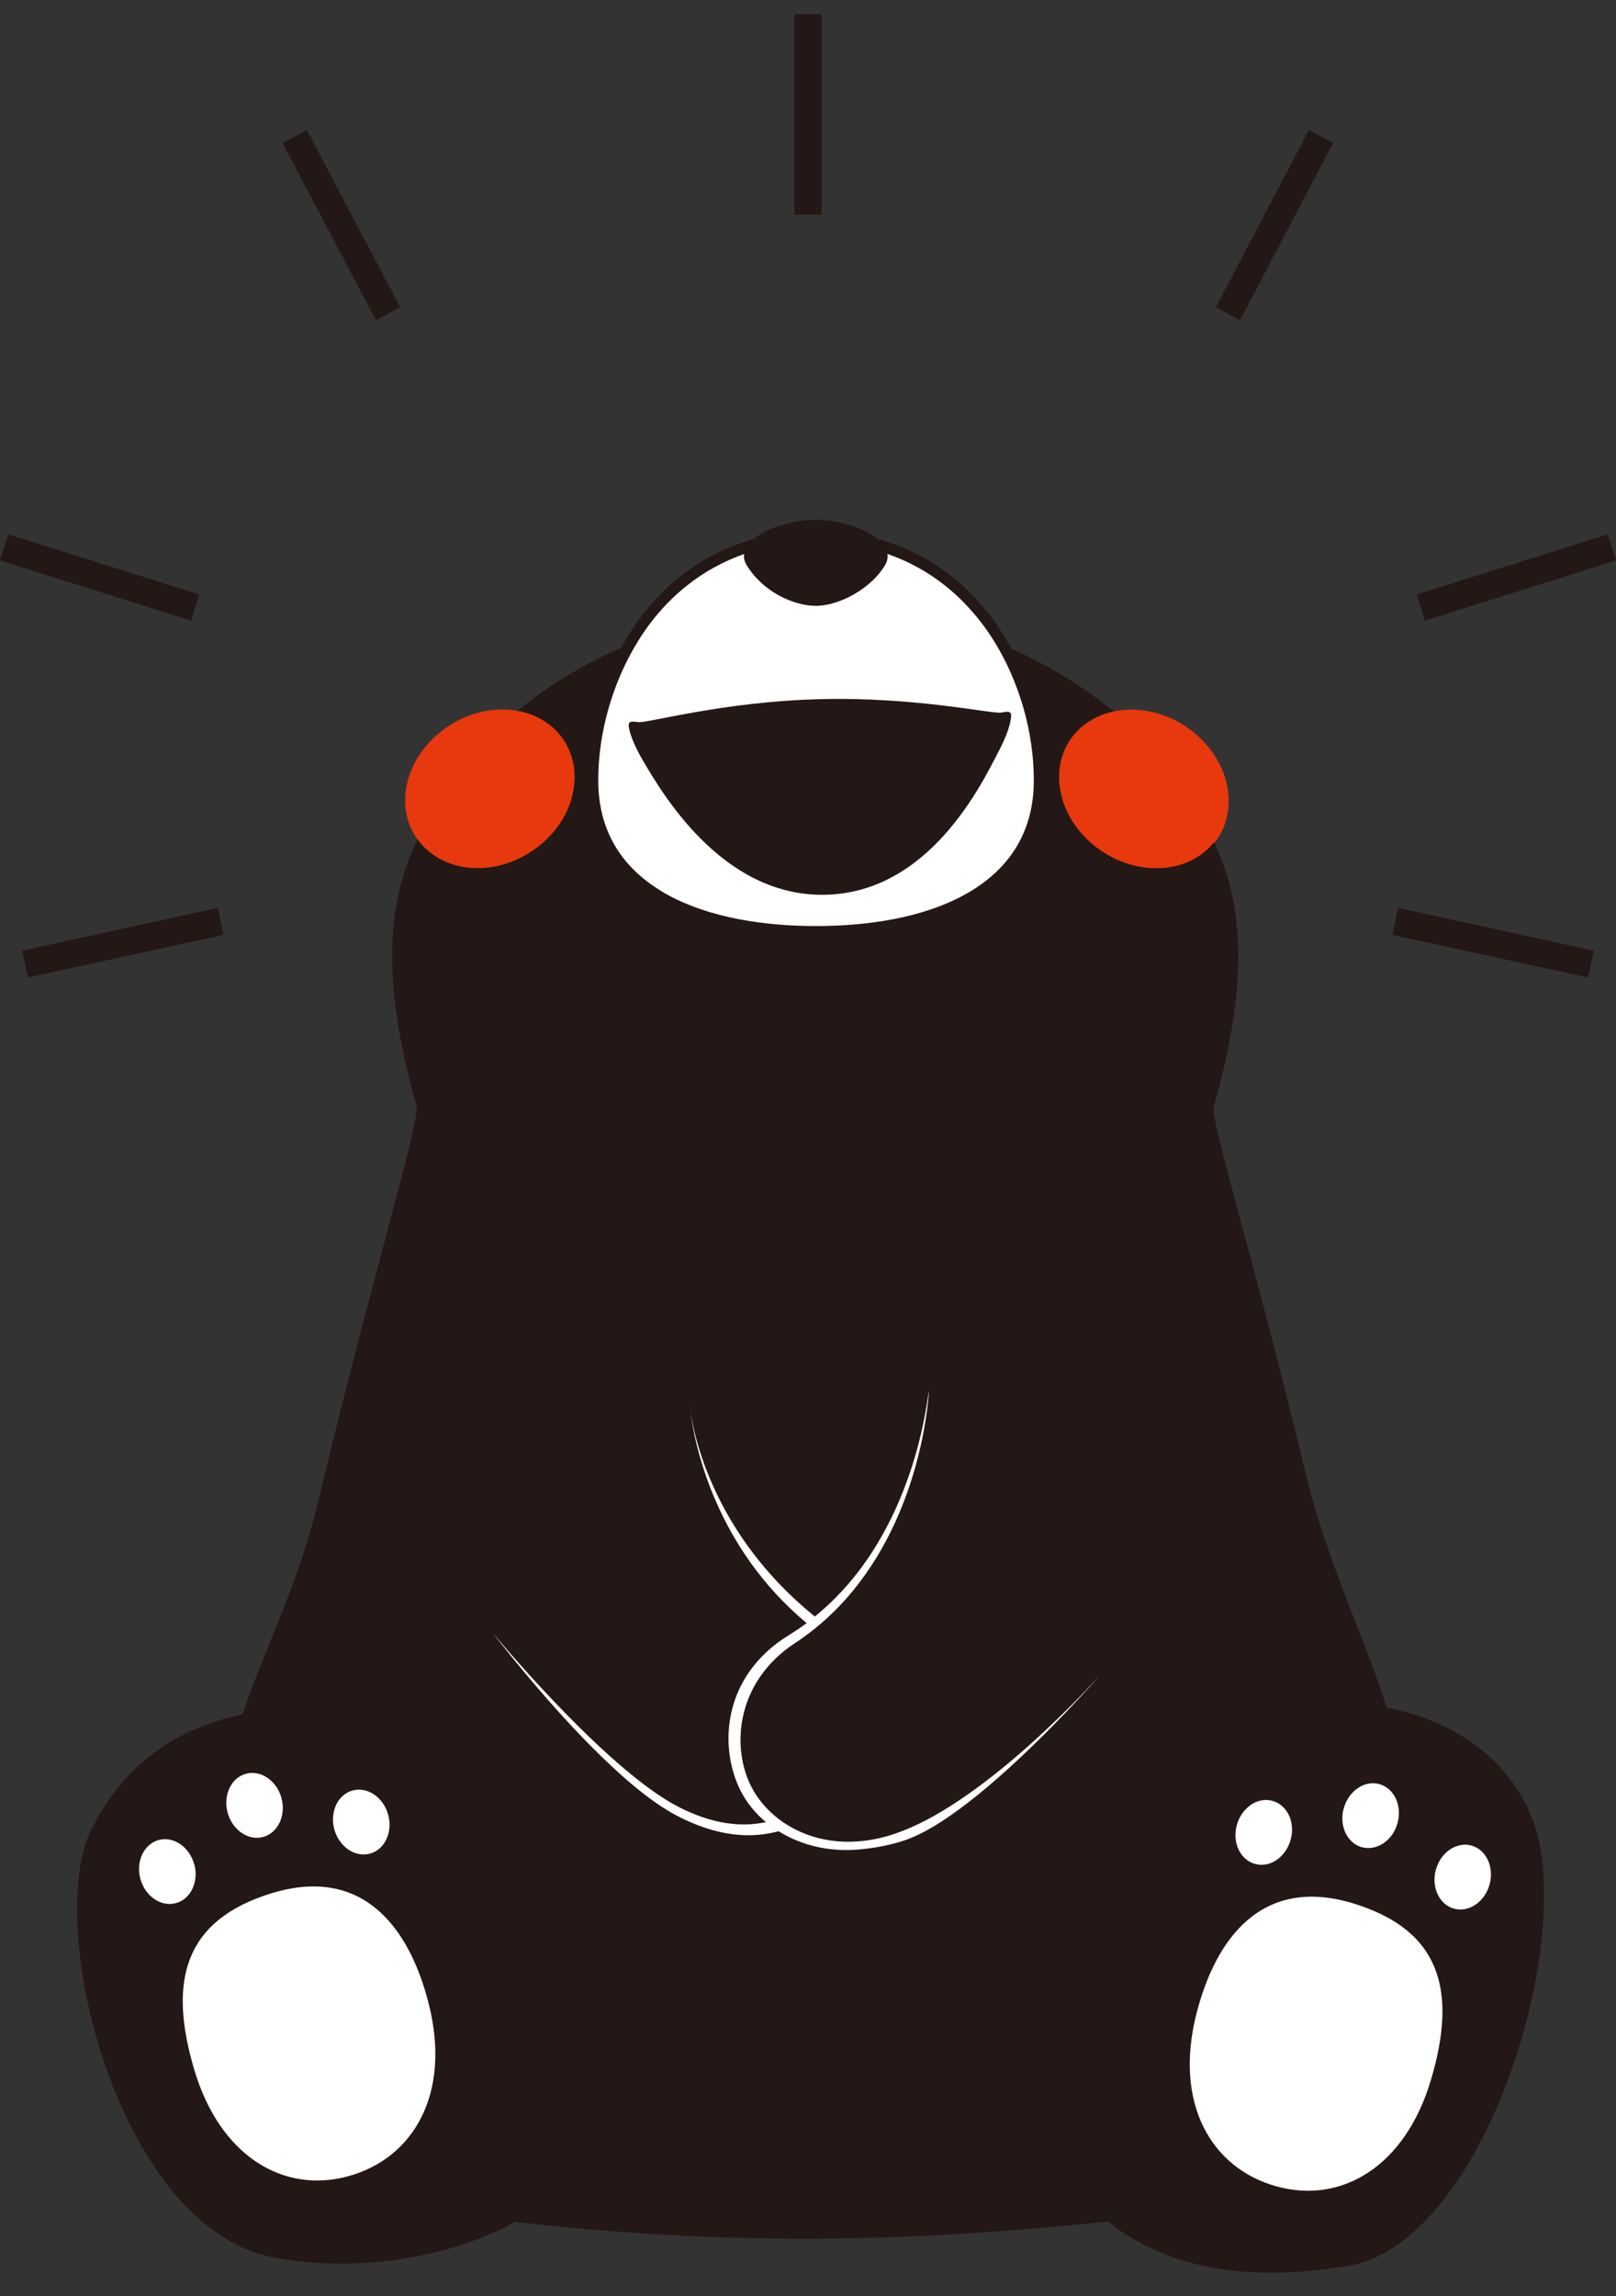
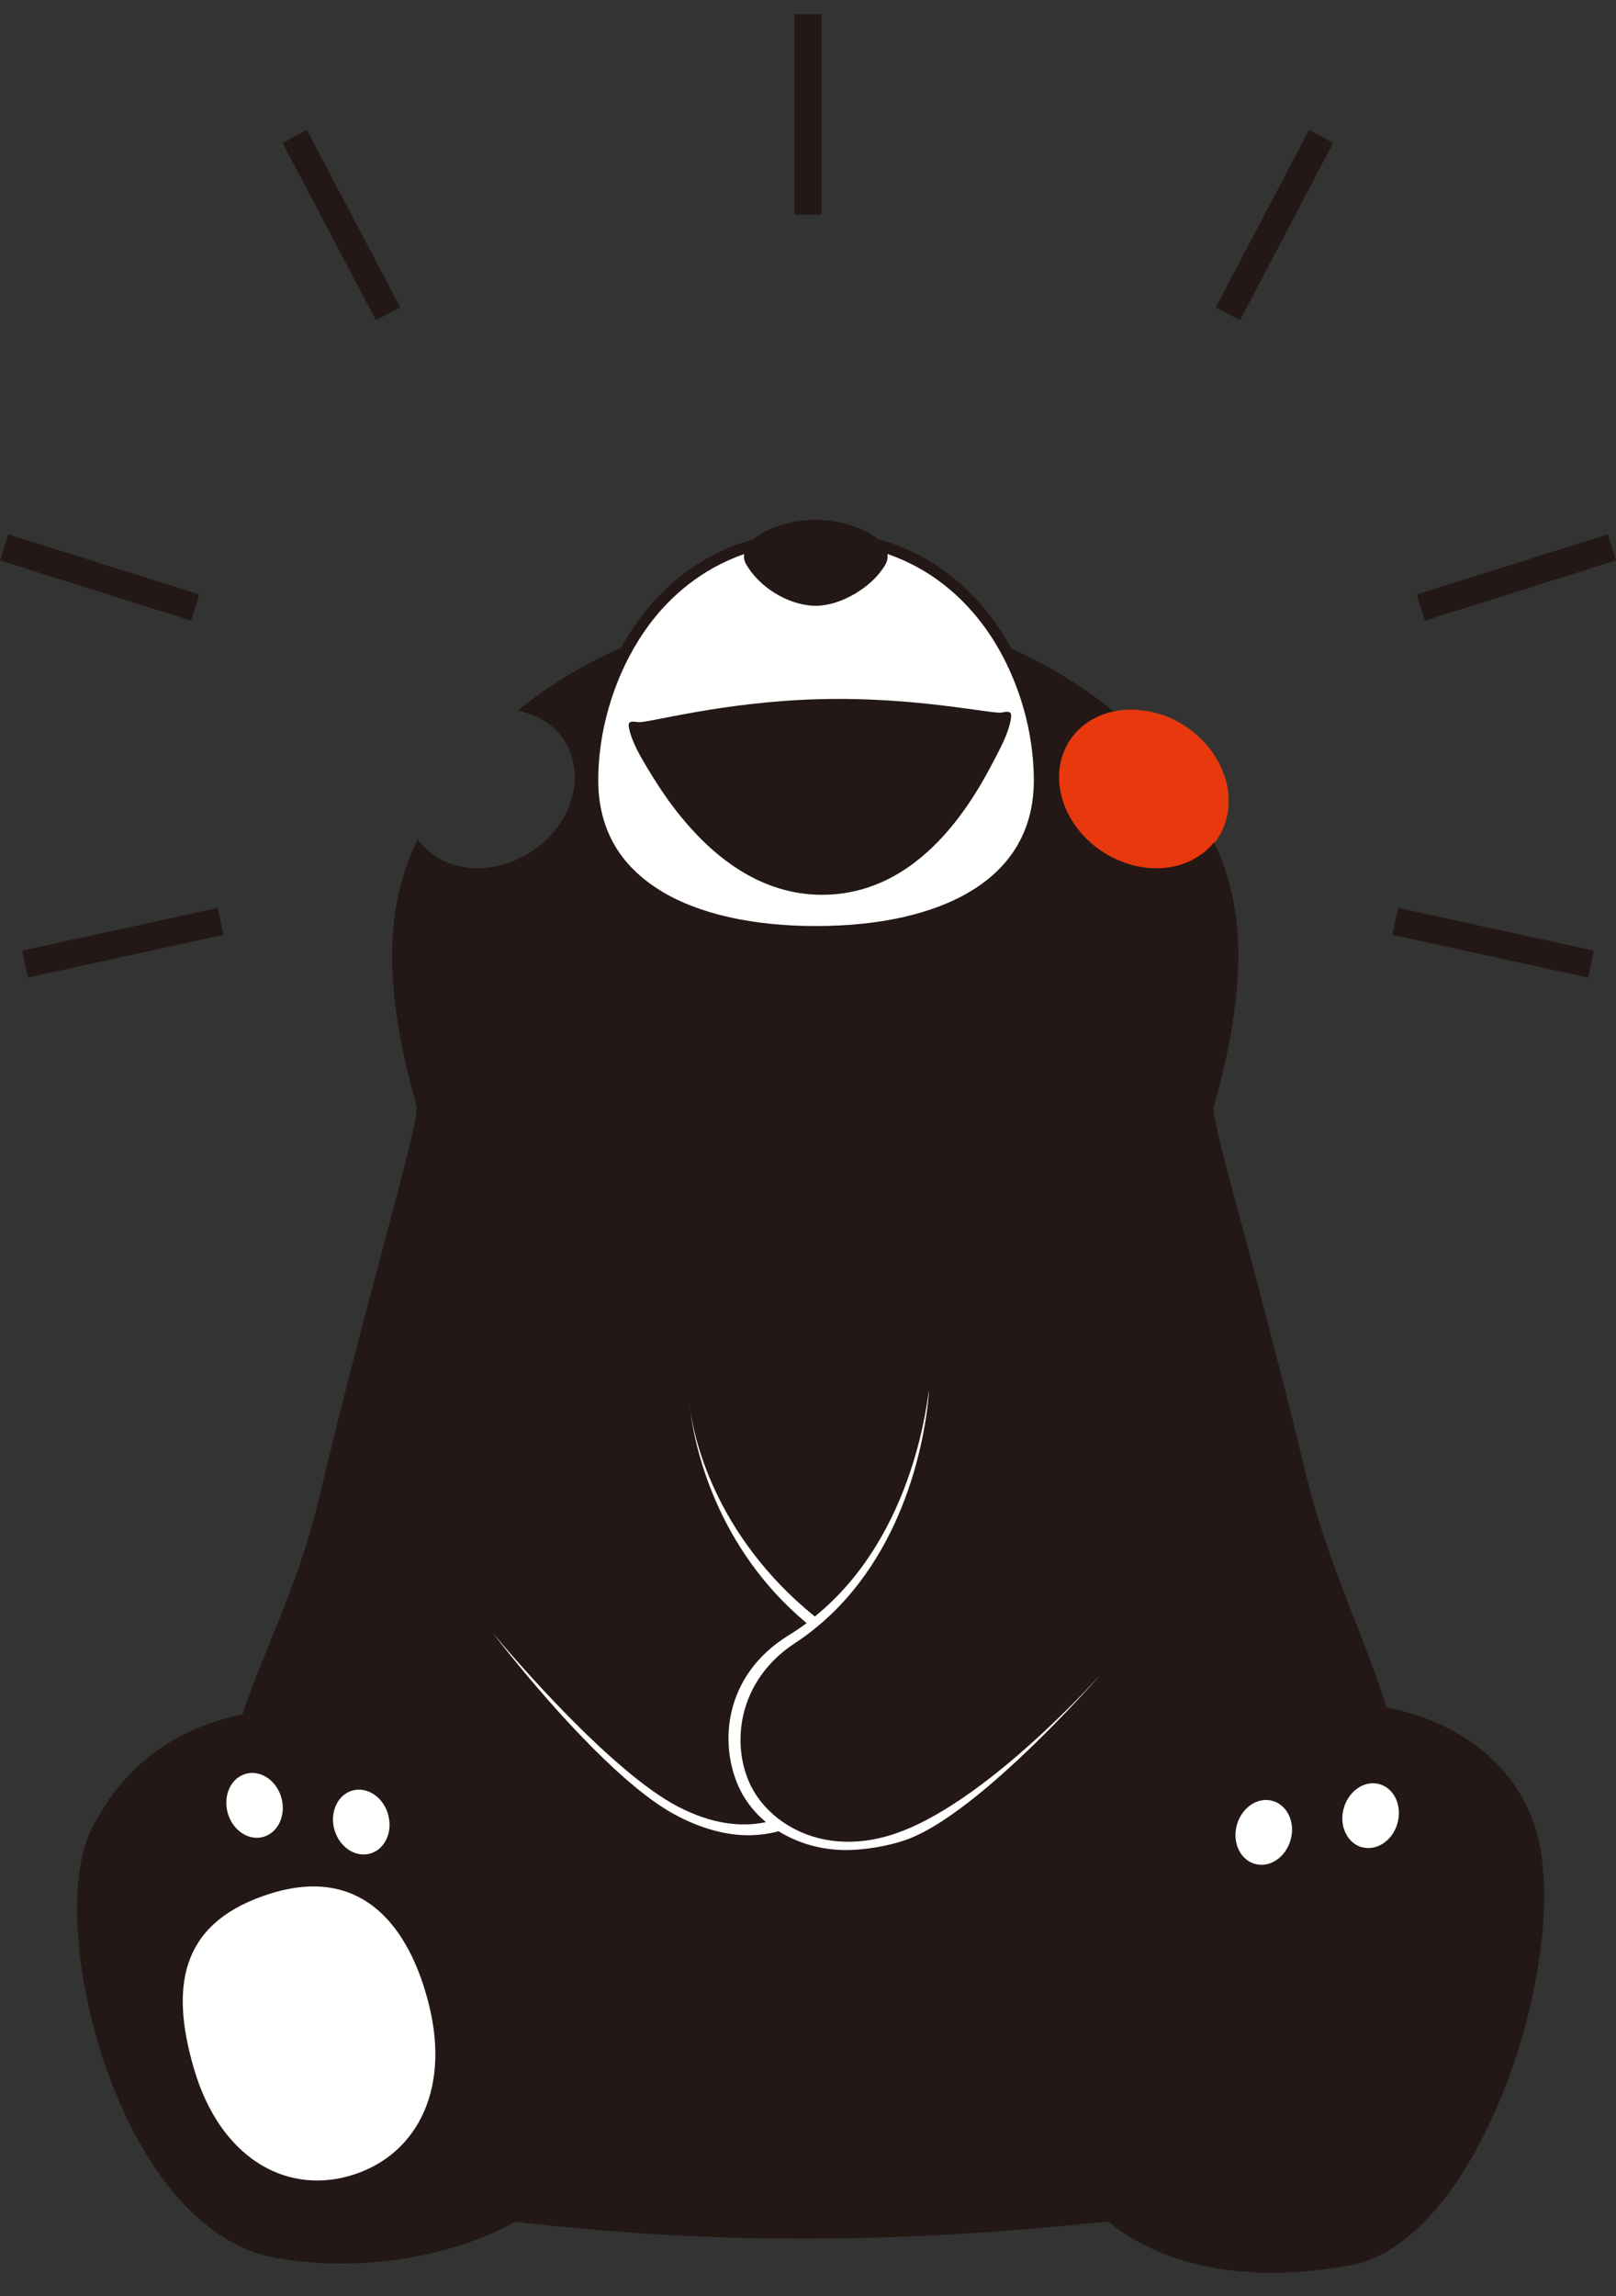
<svg xmlns="http://www.w3.org/2000/svg" width="50" height="71" viewBox="0 0 50 71" fill="none">
  <rect x="0" y="0" width="50" height="71" fill="#333333" stroke="none" />
-   <path d="M12.538 24.629C12.467 25.879 13.445 26.851 14.772 26.851C16.166 26.851 17.526 25.785 17.747 24.404C17.984 22.945 16.849 21.813 15.292 21.952C13.817 22.085 12.612 23.308 12.538 24.626" fill="#E8380D" />
  <path d="M35.255 21.955C33.698 21.816 32.563 22.948 32.8 24.407C33.021 25.787 34.384 26.854 35.778 26.854C37.173 26.854 38.083 25.882 38.012 24.632C37.938 23.314 36.733 22.088 35.258 21.958" fill="#E8380D" />
  <path d="M42.908 52.807C42.16 50.467 41.07 48.328 40.411 45.609C38.691 38.496 37.432 34.646 37.562 34.191C38.756 29.998 38.354 27.714 37.565 26.045C37.164 26.541 36.525 26.851 35.775 26.851C34.38 26.851 33.021 25.785 32.796 24.405C32.604 23.211 33.328 22.236 34.454 21.996C33.591 21.29 32.527 20.61 31.292 20.058C31.094 19.692 30.87 19.346 30.621 19.021C29.939 18.137 28.834 17.124 27.158 16.669C26.747 16.326 25.973 16.075 25.241 16.075C24.508 16.075 23.722 16.326 23.314 16.675C21.65 17.133 20.551 18.14 19.874 19.021C19.632 19.337 19.413 19.671 19.218 20.028C17.965 20.581 16.887 21.264 16.012 21.979C17.183 22.186 17.948 23.178 17.753 24.402C17.531 25.782 16.172 26.848 14.774 26.848C13.982 26.848 13.315 26.503 12.921 25.959C12.106 27.637 11.672 29.924 12.886 34.188C13.016 34.643 11.494 39.534 9.866 46.348C9.225 49.043 8.205 50.913 7.502 53.017C5.75 53.371 3.93 54.338 2.819 56.587C1.362 59.538 3.643 68.914 8.492 69.813C11.394 70.35 14.29 69.641 15.935 68.707C22.779 69.493 28.467 69.304 34.285 68.696C35.538 69.715 37.828 70.743 41.752 70.058C45.922 69.331 48.815 59.949 47.423 56.276C46.69 54.341 44.914 53.194 42.914 52.804" fill="#231815" />
  <path d="M40.499 4.022L37.617 9.507L38.368 9.902L41.25 4.417L40.499 4.022Z" fill="#231815" />
  <path d="M43.833 18.383L44.087 19.192L50 17.331L49.743 16.524L43.833 18.383Z" fill="#231815" />
  <path d="M43.08 28.908L49.138 30.229L49.315 29.398L43.26 28.075L43.08 28.908Z" fill="#231815" />
  <path d="M25.424 0.44H24.576V6.637H25.424V0.44Z" fill="#231815" />
  <path d="M9.495 4.023L8.742 4.42L11.631 9.902L12.384 9.505L9.495 4.023Z" fill="#231815" />
  <path d="M6.167 18.383L0.257 16.524L0 17.331L5.913 19.192L6.167 18.383Z" fill="#231815" />
  <path d="M6.736 28.076L0.683 29.398L0.864 30.229L6.918 28.907L6.736 28.076Z" fill="#231815" />
  <path d="M20.451 27.552C21.618 28.261 23.276 28.636 25.247 28.636C27.218 28.636 28.878 28.261 30.046 27.552C31.334 26.769 31.987 25.616 31.987 24.127C31.987 22.638 31.538 21.09 30.764 19.837C30.634 19.63 30.498 19.429 30.35 19.24C29.759 18.471 28.831 17.603 27.457 17.13C27.46 17.157 27.463 17.18 27.463 17.207C27.463 17.295 27.439 17.384 27.389 17.467C26.993 18.155 26.015 18.734 25.241 18.734C24.553 18.734 23.598 18.3 23.096 17.467C23.031 17.36 23.007 17.245 23.025 17.133C21.66 17.609 20.735 18.471 20.147 19.237C20.008 19.42 19.875 19.609 19.751 19.81C18.968 21.066 18.51 22.632 18.51 24.124C18.51 25.616 19.163 26.766 20.451 27.549M19.458 22.372C19.503 22.295 19.588 22.313 19.748 22.331C20.04 22.366 22.366 21.698 25.35 21.621C28.335 21.542 30.69 22.085 30.982 22.035C31.139 22.008 31.225 21.985 31.275 22.065C31.31 22.124 31.275 22.517 30.9 23.232C30.377 24.239 28.748 27.643 25.474 27.67C22.316 27.694 20.472 24.499 19.896 23.524C19.488 22.83 19.426 22.437 19.461 22.375" fill="white" />
  <path d="M8.374 58.554C5.712 59.385 5.192 61.24 6.008 63.994C6.805 66.689 8.785 67.85 10.791 67.292C12.795 66.734 13.965 64.745 13.268 61.976C12.674 59.606 11.22 57.668 8.374 58.554Z" fill="white" />
-   <path d="M6.008 57.645C5.857 57.107 5.364 56.773 4.906 56.9C4.448 57.03 4.196 57.568 4.344 58.106C4.495 58.646 4.988 58.977 5.449 58.85C5.907 58.723 6.158 58.182 6.011 57.645" fill="white" />
  <path d="M8.147 56.803C8.605 56.675 8.856 56.135 8.708 55.597C8.557 55.056 8.064 54.725 7.606 54.852C7.145 54.979 6.897 55.52 7.045 56.061C7.195 56.599 7.689 56.933 8.147 56.803Z" fill="white" />
  <path d="M11.45 57.32C11.908 57.193 12.159 56.652 12.009 56.114C11.861 55.573 11.364 55.242 10.906 55.369C10.448 55.496 10.197 56.037 10.345 56.575C10.496 57.113 10.989 57.447 11.447 57.32" fill="white" />
-   <path d="M41.909 58.871C39.064 57.984 37.61 59.923 37.013 62.293C36.319 65.061 37.486 67.053 39.492 67.609C41.498 68.167 43.478 67.006 44.276 64.311C45.095 61.557 44.569 59.701 41.909 58.871Z" fill="white" />
-   <path d="M45.53 57.071C45.069 56.944 44.575 57.278 44.427 57.816C44.28 58.354 44.528 58.895 44.986 59.022C45.444 59.149 45.937 58.815 46.088 58.277C46.236 57.739 45.988 57.199 45.53 57.071Z" fill="white" />
  <path d="M42.137 57.121C42.595 57.248 43.092 56.917 43.239 56.38C43.39 55.839 43.139 55.298 42.678 55.171C42.22 55.044 41.726 55.378 41.576 55.919C41.425 56.456 41.679 56.994 42.137 57.124" fill="white" />
  <path d="M38.831 57.639C39.289 57.769 39.782 57.432 39.933 56.894C40.084 56.356 39.833 55.816 39.371 55.689C38.913 55.559 38.42 55.895 38.269 56.433C38.119 56.971 38.37 57.512 38.831 57.639Z" fill="white" />
  <path d="M27.717 56.696C26.414 57.142 25.297 56.965 24.475 56.501C24.398 56.456 24.325 56.412 24.254 56.365C24.195 56.324 24.136 56.282 24.079 56.238C23.704 55.948 23.418 55.597 23.234 55.227C22.617 53.989 22.791 51.998 24.593 50.813C24.803 50.677 25.001 50.532 25.188 50.381C25.253 50.328 25.317 50.275 25.38 50.222C25.4 50.204 25.418 50.189 25.439 50.172C28.21 47.76 28.662 43.987 28.73 43.171C28.739 43.068 28.742 43.012 28.742 43.012C28.704 43.026 28.385 47.42 25.211 49.988C22.055 47.435 21.458 44.341 21.358 43.6C21.358 43.594 21.358 43.588 21.358 43.582C21.349 43.514 21.346 43.47 21.343 43.449C21.343 43.47 21.349 43.517 21.358 43.585C21.367 43.668 21.381 43.786 21.405 43.931C21.491 44.468 21.695 45.39 22.159 46.445C22.685 47.645 23.547 49.016 24.957 50.192C24.783 50.322 24.599 50.446 24.407 50.565C22.354 51.826 22.233 54.007 22.906 55.36C23.09 55.727 23.358 56.063 23.698 56.347C22.927 56.51 22.02 56.406 20.986 55.871C18.914 54.802 15.82 51.182 15.312 50.573C15.265 50.517 15.238 50.485 15.238 50.485C15.238 50.485 15.262 50.517 15.309 50.576C15.661 51.031 17.295 53.112 18.976 54.666C19.623 55.266 20.279 55.789 20.87 56.108C21.665 56.539 22.448 56.752 23.149 56.752C23.477 56.752 23.793 56.708 24.091 56.628C24.667 56.988 25.385 57.21 26.183 57.21C26.695 57.21 27.457 57.101 28.051 56.888C28.707 56.652 29.481 56.129 30.249 55.508C31.889 54.181 33.511 52.394 33.913 51.941C33.975 51.87 34.008 51.832 34.008 51.832C34.008 51.832 33.975 51.87 33.91 51.938C33.331 52.568 30.255 55.83 27.714 56.696" fill="white" />
</svg>